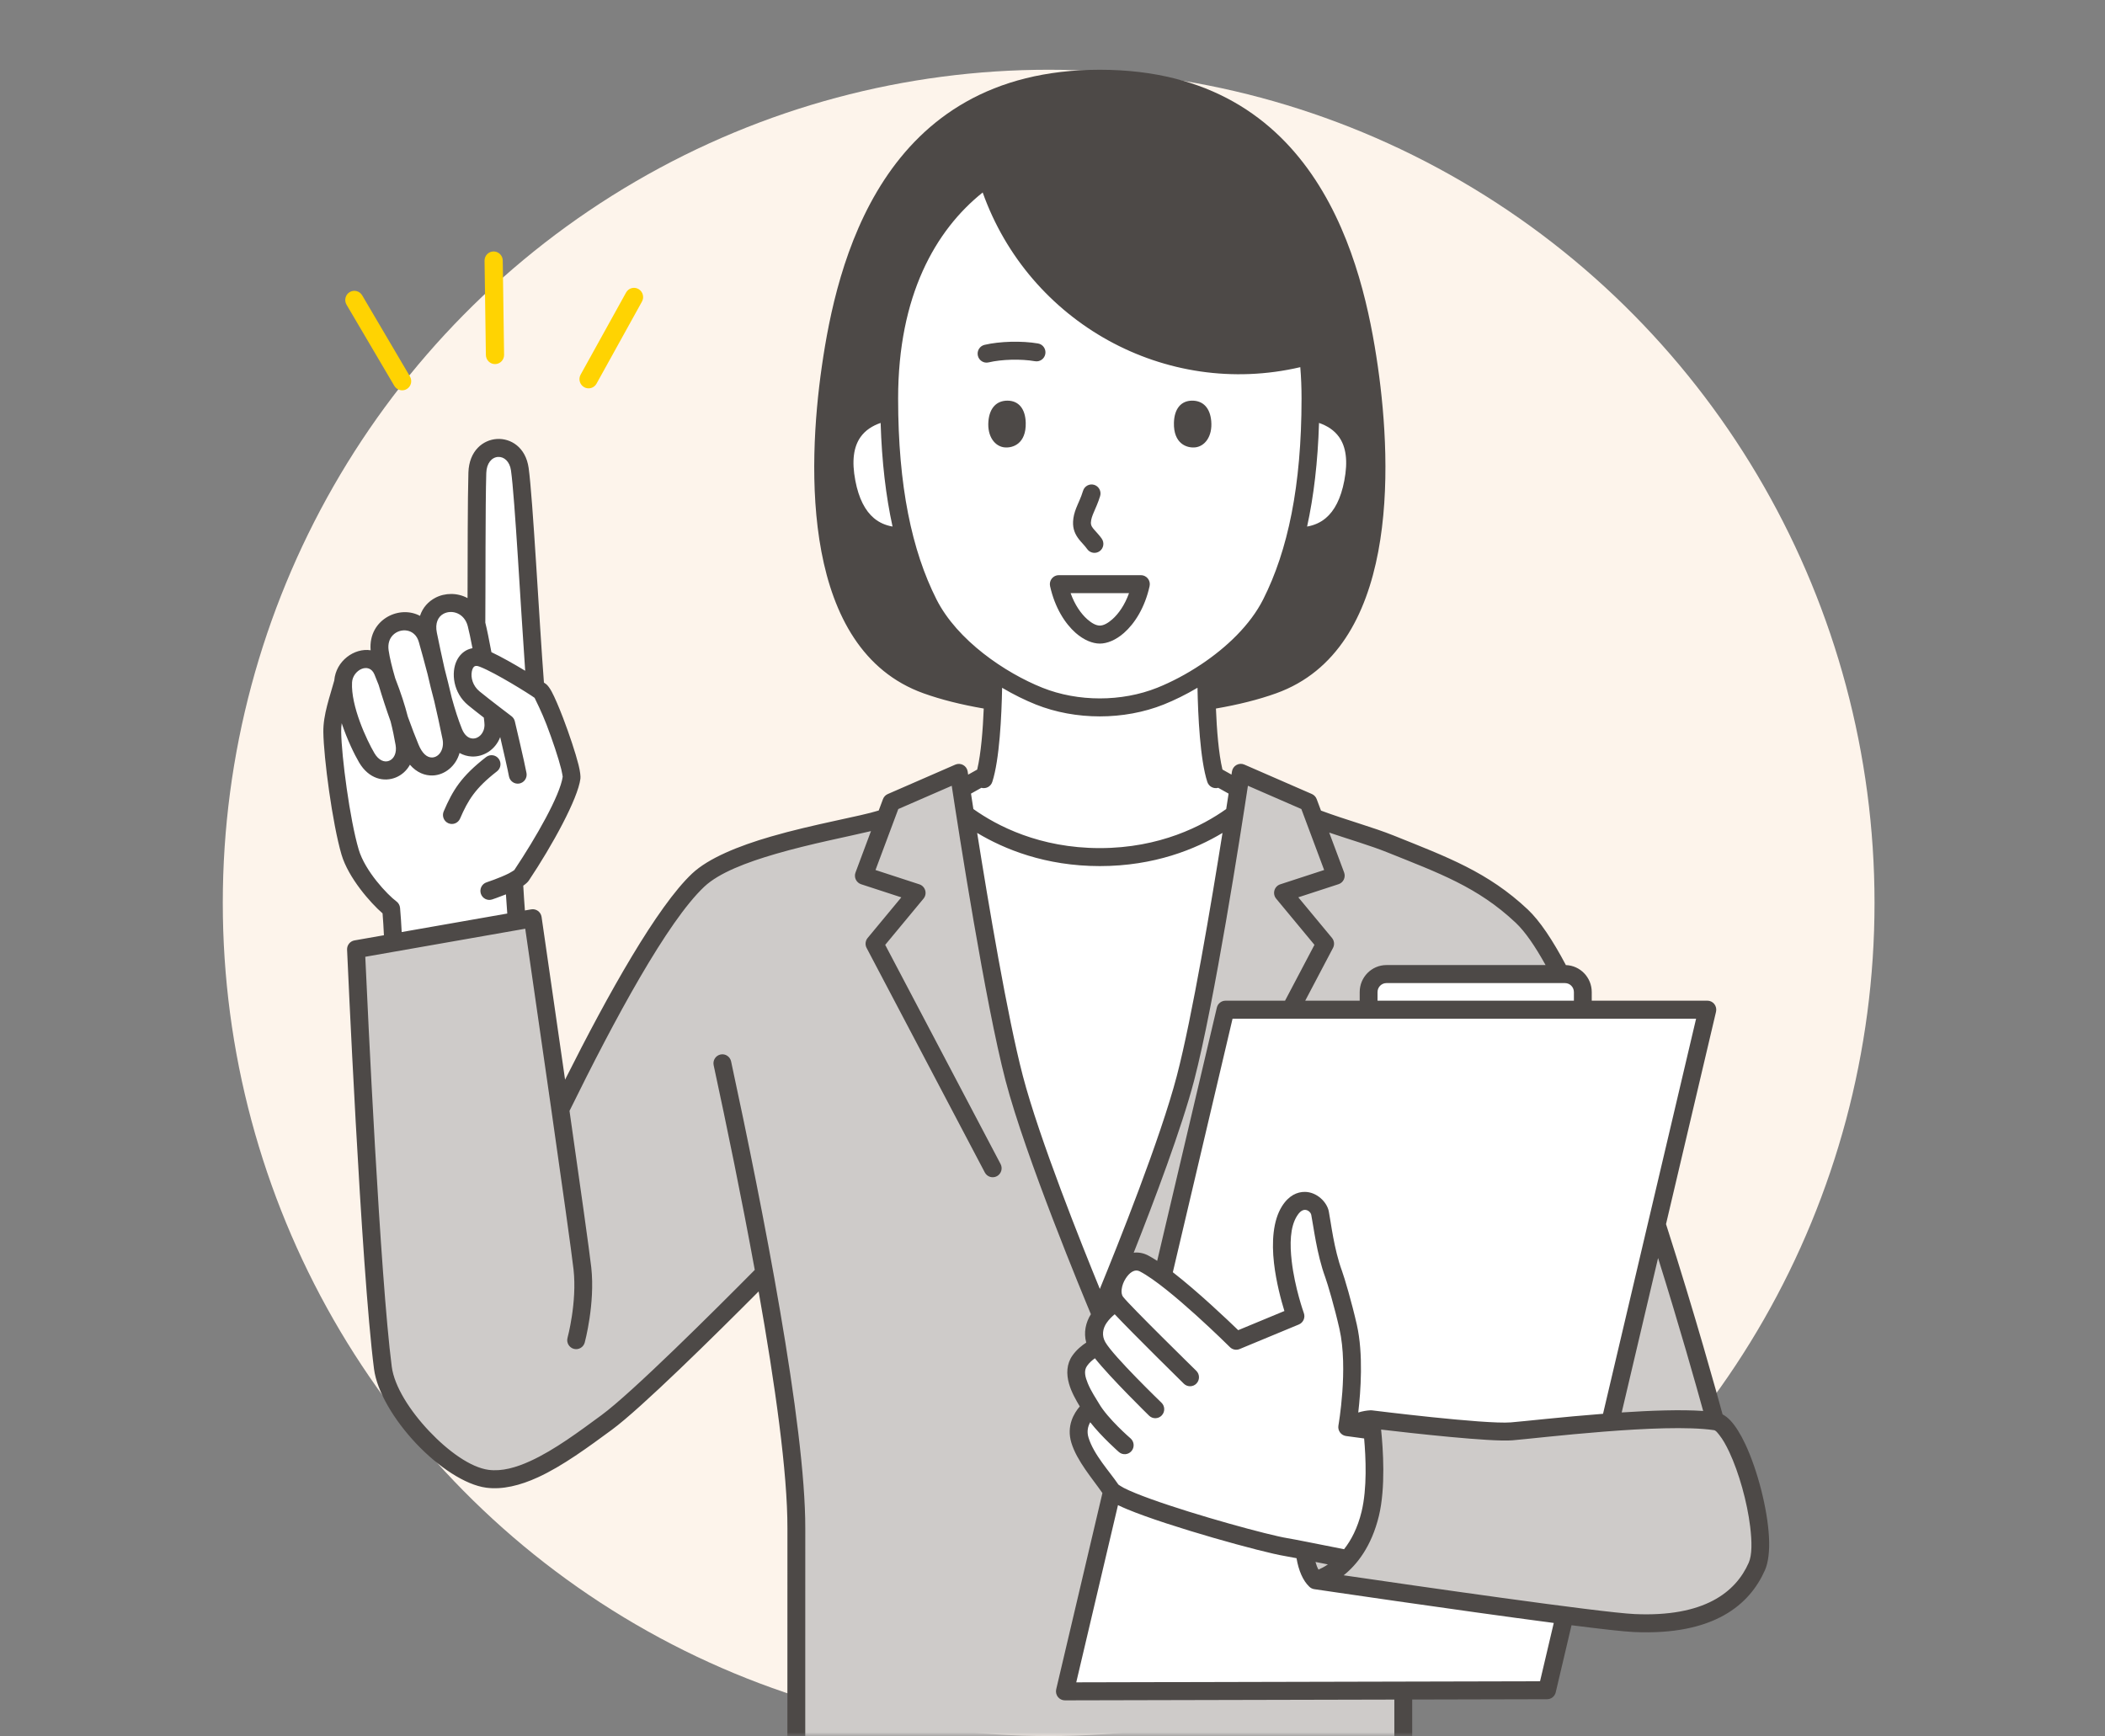
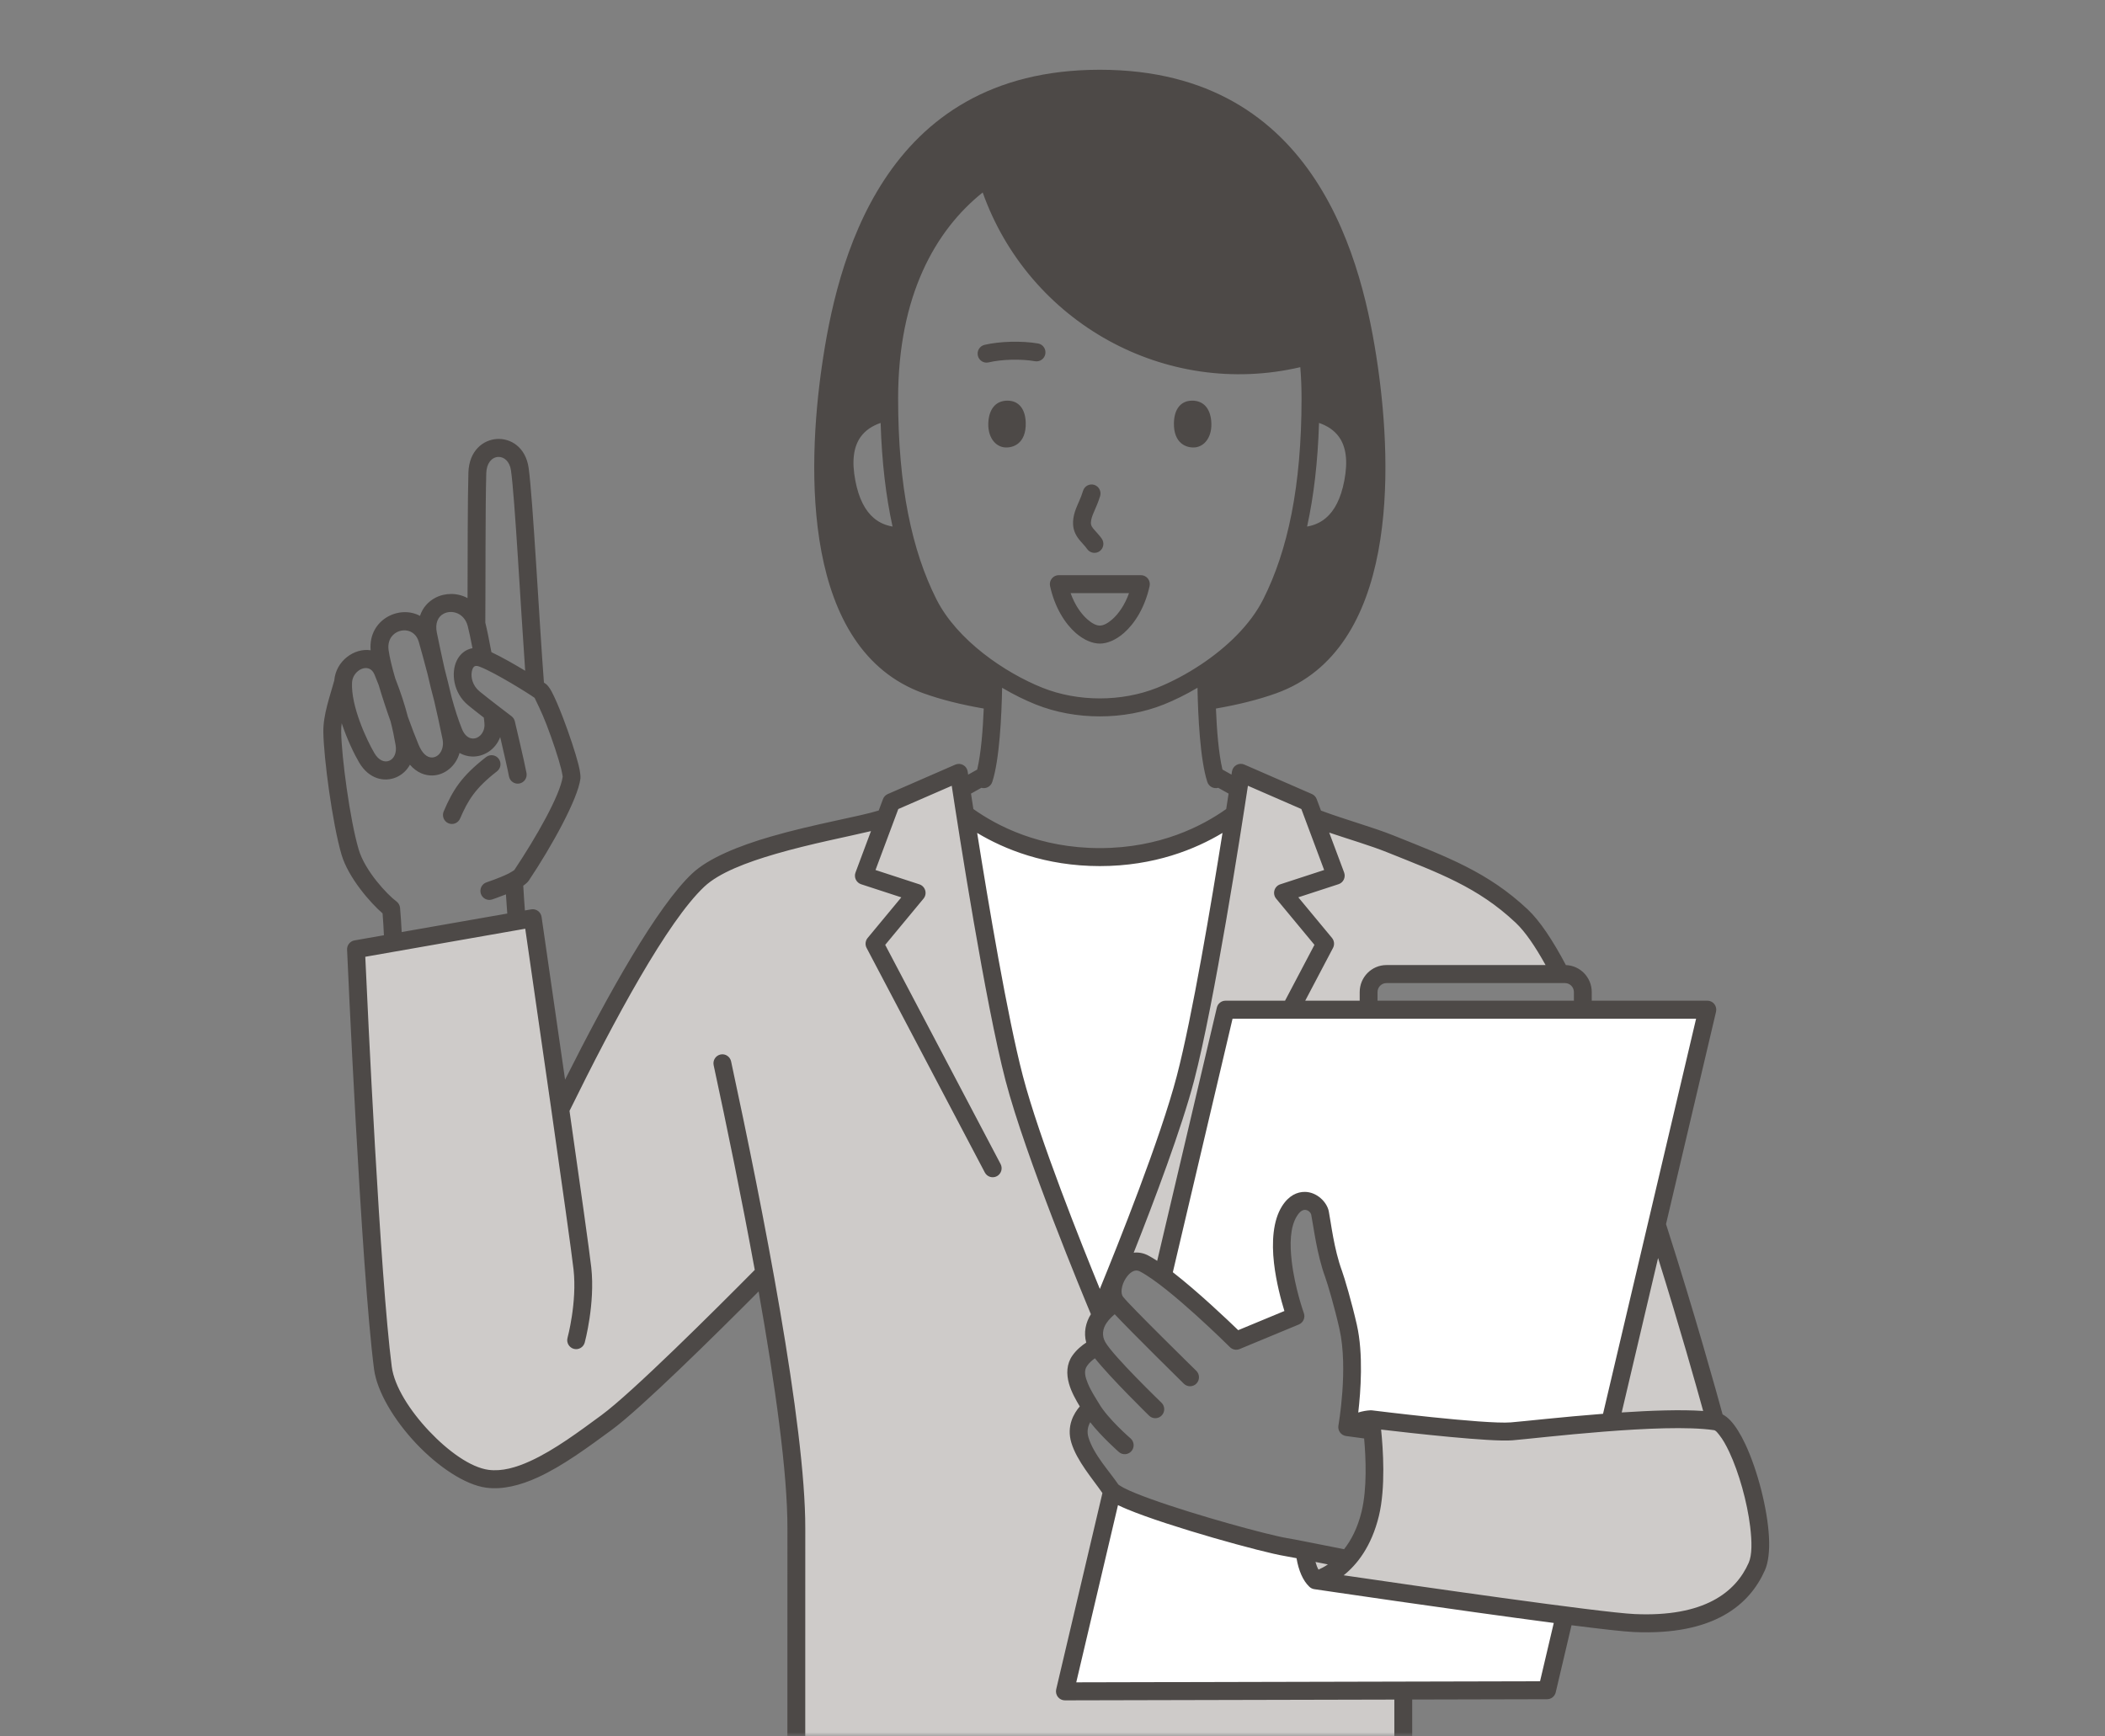
<svg xmlns="http://www.w3.org/2000/svg" width="274" height="226" viewBox="0 0 274 226" fill="none">
  <rect x="0" y="0" width="274" height="226" fill="#808080" stroke="none" />
-   <ellipse cx="136.5" cy="117.54" rx="107.5" ry="108.46" fill="#FDF4EB" />
  <mask id="mask0_2073_4722" style="mask-type:alpha" maskUnits="userSpaceOnUse" x="31" y="0" width="210" height="226">
    <rect x="31" width="210" height="226" fill="#D9D9D9" />
  </mask>
  <g mask="url(#mask0_2073_4722)">
    <g clip-path="url(#clip0_2073_4722)">
-       <path fill-rule="evenodd" clip-rule="evenodd" d="M175.405 202.969C176.576 201.67 177.705 199.783 178.363 197.061C179.225 193.498 178.876 188.607 178.621 186.209C176.641 185.965 175.363 185.778 175.363 185.778C175.363 185.778 176.706 178.11 175.484 172.727C174.826 169.827 173.906 166.719 173.595 165.87C172.505 162.898 172.115 159.398 171.822 157.921C171.567 156.641 169.385 155.225 167.851 157.658C165.209 161.845 168.627 171.337 168.627 171.337L160.913 174.537C160.913 174.537 152.785 166.492 148.914 164.476C146.354 163.142 143.789 167.554 145.26 169.525C145.26 169.525 143.872 170.381 143.064 171.586C142.339 172.664 142.137 174.019 142.859 175.297C142.859 175.297 141.423 175.892 140.54 177.151C139.16 179.12 141.347 182.095 142.03 183.284C142.03 183.284 139.792 184.904 140.571 187.478C141.289 189.852 143.454 192.187 144.646 193.974C145.838 195.762 163.887 200.838 167.384 201.403C168.295 201.55 171.311 202.16 175.403 202.969H175.405ZM203.715 126.808C204.995 126.81 206.034 127.86 206.034 129.152V131.442H178.151V129.152C178.151 127.86 179.188 126.81 180.47 126.808H203.717H203.715ZM51.168 122.724C51.124 121.158 51.038 119.676 50.917 118.296C49.628 117.339 46.479 113.982 45.575 110.918C44.398 106.928 43.298 98.555 43.252 95.294C43.222 93.071 44.133 90.79 44.662 88.784C44.797 86.212 48.032 84.7 49.481 86.746C49.588 86.716 49.695 86.688 49.804 86.66C49.639 85.978 49.511 85.359 49.435 84.834C48.828 80.616 54.512 79.275 55.634 83.253C55.818 83.907 56.011 84.594 56.208 85.319L56.296 85.3C56.099 84.376 55.908 83.469 55.729 82.606C54.753 77.918 60.895 76.966 62.008 81.202V80.993C62.04 76.528 62.008 65.7 62.135 61.553C62.263 57.431 67.117 57.213 67.663 61.081C68.225 65.067 69.076 81.751 69.691 89.52L70.379 89.989C71.237 90.692 74.559 99.966 74.399 101.225C74.083 103.731 70.841 109.535 67.872 113.975C67.665 114.285 67.305 114.435 66.915 114.669C67.005 116.439 67.126 118.185 67.277 119.901L51.168 122.726V122.724ZM125.128 102.683L128.198 100.96C129.204 97.298 129.302 90.087 129.299 87.436C125.881 85.145 122.635 82.074 120.853 78.539C119.564 75.979 118.495 73.093 117.677 69.814C114.199 69.912 111.224 68.163 110.195 62.788C109.05 56.815 111.824 54.292 115.76 53.559L115.744 51.878C115.744 37.071 121.536 28.053 128.505 23.151C133.911 40.838 152.295 51.193 170.165 46.361L170.275 46.329C170.477 48.08 170.577 49.927 170.577 51.878L170.56 53.559C174.497 54.292 177.271 56.815 176.125 62.788C175.096 68.163 172.122 69.912 168.644 69.814C167.826 73.093 166.757 75.981 165.467 78.539C163.685 82.074 160.439 85.145 157.021 87.436C157.019 90.089 157.117 97.298 158.123 100.96L161.192 102.683L160.811 105.175L160.685 105.976C157.591 108.281 151.666 111.577 143.159 111.577C134.653 111.577 128.725 108.279 125.633 105.976L125.507 105.175L125.126 102.683H125.128Z" fill="white" />
      <path fill-rule="evenodd" clip-rule="evenodd" d="M125.633 105.977C128.728 108.281 134.653 111.577 143.159 111.577C151.666 111.577 157.593 108.279 160.685 105.977C159.324 114.704 156.526 131.85 154.303 140.36C151.554 150.883 143.157 170.836 143.157 170.836C143.157 170.836 134.76 150.883 132.011 140.36C129.789 131.85 126.99 114.707 125.628 105.977H125.633Z" fill="white" />
      <path fill-rule="evenodd" clip-rule="evenodd" d="M182.578 220.079C182.415 228.999 182.469 237.98 182.661 247.024H103.661C104.5 214.193 105.067 196.444 99.495 165.708C96.403 168.833 75.263 194.074 63.437 192.499C58.38 191.824 50.557 183.581 49.842 178.058C48.157 165.05 46.34 123.568 46.34 123.568L69.345 119.533C69.345 119.533 71.062 131.346 72.728 143.002C77.761 131.995 83.698 121.198 90.882 114.57C96.754 109.153 108.453 108.958 115.272 106.433L116.018 104.438L124.808 100.608C129.471 133.402 130.984 141.874 143.157 170.833C155.33 141.874 156.842 133.402 161.506 100.608L170.296 104.438L171.041 106.433C180.338 110.004 190.531 112.151 198.073 119.259C199.658 120.752 201.366 123.399 203.12 126.805H180.461C179.181 126.808 178.142 127.858 178.142 129.149V131.44H159.51L151.352 166.079C150.446 165.401 149.605 164.839 148.905 164.473C146.345 163.139 143.779 167.551 145.25 169.523C145.25 169.523 143.863 170.378 143.055 171.583C142.33 172.662 142.127 174.017 142.85 175.294C142.85 175.294 141.414 175.89 140.531 177.148C139.151 179.118 141.337 182.093 142.021 183.281C142.021 183.281 139.783 184.901 140.561 187.475C141.279 189.85 143.445 192.185 144.637 193.971C144.665 194.013 144.702 194.058 144.751 194.102L138.61 220.18L182.566 220.077L182.578 220.079ZM209.596 185.15L215.656 159.419C220.082 173.163 223.265 185.018 223.265 185.018C226.358 185.471 230.512 199.792 228.681 203.927C226.85 208.062 222.505 211.734 212.721 211.291C207.175 211.04 171.237 205.718 171.237 205.718C170.442 204.98 169.975 203.59 169.805 201.862C171.234 202.138 173.156 202.523 175.403 202.968C176.574 201.67 177.703 199.782 178.361 197.061C179.223 193.497 178.874 188.607 178.618 186.209L175.558 185.804C176.43 185.187 177.396 184.817 178.444 184.76C178.444 184.76 193.345 186.608 196.758 186.331C198.552 186.186 203.926 185.56 209.593 185.145L209.596 185.15Z" fill="#CECBC9" />
      <path fill-rule="evenodd" clip-rule="evenodd" d="M144.762 194.1C146.672 195.997 163.971 200.852 167.387 201.403L169.808 201.862C169.975 203.59 170.444 204.98 171.239 205.718C171.239 205.718 191.212 208.675 203.678 210.285L201.38 220.037L138.619 220.185L144.762 194.103V194.1ZM151.361 166.084L159.519 131.442H222.245L209.596 185.15C203.926 185.562 198.552 186.188 196.761 186.336C193.347 186.613 178.447 184.765 178.447 184.765C177.396 184.819 176.432 185.192 175.558 185.808L175.363 185.783C175.363 185.783 176.706 178.115 175.484 172.732C174.826 169.832 173.906 166.724 173.595 165.875C172.505 162.903 172.115 159.403 171.822 157.926C171.567 156.646 169.385 155.23 167.851 157.663C165.209 161.85 168.627 171.342 168.627 171.342L160.913 174.542C160.913 174.542 155.464 169.148 151.361 166.086V166.084Z" fill="white" />
      <path fill-rule="evenodd" clip-rule="evenodd" d="M128.049 92.239C125.158 91.742 122.5 91.079 120.209 90.256C104.323 84.552 105.065 60.948 106.977 47.686C108.889 34.425 114.679 9.081 143.161 9.081C171.643 9.081 177.433 34.425 179.345 47.686C181.258 60.948 181.999 84.552 166.113 90.256C163.822 91.079 161.164 91.742 158.273 92.239C158.383 94.956 158.617 98.055 159.121 100.179L160.299 100.84L160.36 100.437C160.413 100.078 160.629 99.762 160.945 99.586C161.261 99.408 161.64 99.389 161.97 99.534L170.76 103.365C171.048 103.492 171.276 103.731 171.387 104.026L171.947 105.524C175.258 106.759 178.674 107.669 181.469 108.794C188.41 111.586 193.686 113.52 198.87 118.403C200.425 119.869 202.109 122.389 203.826 125.636C205.697 125.699 207.191 127.248 207.191 129.15V130.268H222.24C222.596 130.268 222.933 130.432 223.151 130.713C223.369 130.995 223.451 131.363 223.369 131.712L216.859 159.356C220.662 171.208 223.534 181.6 224.222 184.128C224.564 184.306 224.91 184.571 225.247 184.929C225.897 185.619 226.569 186.695 227.189 188.019C228.762 191.378 230.073 196.398 230.263 200.137C230.354 201.904 230.177 203.409 229.738 204.406C227.772 208.846 223.174 212.936 212.665 212.46C211.359 212.402 208.371 212.062 204.56 211.577L202.504 220.307C202.379 220.834 201.914 221.207 201.377 221.207L183.821 221.249L183.816 247.024C183.816 247.672 183.295 248.197 182.654 248.197C182.013 248.197 181.492 247.672 181.492 247.024L181.497 221.254L138.616 221.355C138.261 221.355 137.924 221.193 137.703 220.912C137.482 220.63 137.401 220.262 137.482 219.913L143.498 194.367C142.229 192.534 140.171 190.188 139.455 187.82C138.798 185.644 139.78 183.987 140.552 183.091C140.071 182.294 139.46 181.228 139.151 180.142C138.786 178.86 138.828 177.561 139.588 176.476C140.12 175.714 140.819 175.154 141.391 174.779C141.037 173.482 141.312 172.184 141.997 171.084C141.089 168.911 133.481 150.602 130.886 140.662C128.246 130.549 124.791 108.279 123.883 102.294L116.928 105.322L113.961 113.26L119.673 115.124C120.04 115.243 120.323 115.541 120.432 115.914C120.539 116.289 120.456 116.692 120.207 116.99L115.223 123.003L130.242 151.535C130.544 152.107 130.328 152.817 129.761 153.12C129.194 153.422 128.49 153.207 128.191 152.635L112.804 123.406C112.581 122.984 112.635 122.471 112.939 122.105L117.321 116.819L112.089 115.112C111.787 115.014 111.538 114.793 111.398 114.505C111.261 114.217 111.245 113.884 111.359 113.584L113.373 108.194C110.376 108.912 105.518 109.838 100.966 111.162C97.178 112.264 93.598 113.619 91.672 115.433C86.869 119.958 79.996 132.678 74.131 144.617C75.481 154.065 76.743 163.01 76.964 165.005C77.484 169.71 76.113 174.774 76.113 174.774C75.944 175.398 75.305 175.766 74.687 175.594C74.069 175.423 73.704 174.779 73.874 174.155C73.874 174.155 75.128 169.549 74.656 165.268C74.203 161.168 69.352 127.675 68.369 120.902L47.548 124.555C47.841 131.023 49.469 166.145 50.994 177.915C51.326 180.485 53.361 183.659 55.852 186.296C58.322 188.912 61.254 191.034 63.59 191.346C65.311 191.575 67.168 191.057 69.068 190.183C72.18 188.755 75.374 186.369 78.274 184.24C82.264 181.312 92.887 170.728 98.245 165.319C96.544 156.003 94.592 146.549 92.894 138.672C92.757 138.039 93.156 137.416 93.781 137.277C94.409 137.139 95.027 137.542 95.164 138.173C99.277 157.255 104.853 185.539 104.821 198.976C104.809 203.442 104.821 247.032 104.821 247.032C104.821 247.679 104.3 248.204 103.659 248.204C103.018 248.204 102.497 247.679 102.497 247.032C102.497 247.032 102.485 203.437 102.497 198.972C102.516 191.746 100.889 180.196 98.747 168.123C93.068 173.832 83.414 183.363 79.638 186.134C76.615 188.354 73.272 190.828 70.028 192.316C67.693 193.387 65.395 193.95 63.281 193.669C60.557 193.305 57.049 190.968 54.165 187.914C51.303 184.88 49.068 181.171 48.686 178.22C46.999 165.188 45.178 123.631 45.178 123.631C45.152 123.043 45.564 122.525 46.14 122.424L49.974 121.751C49.929 120.764 49.871 119.812 49.797 118.903C48.231 117.553 45.345 114.273 44.455 111.26C43.259 107.179 42.134 98.637 42.088 95.31C42.055 93.022 42.947 90.666 43.51 88.587C43.723 86.017 46.142 84.32 48.245 84.653C48.071 82.569 49.093 81.064 50.462 80.288C51.749 79.559 53.366 79.472 54.669 80.175C55.02 79.083 55.766 78.298 56.656 77.826C57.916 77.161 59.53 77.14 60.859 77.862C60.873 72.66 60.869 64.881 60.971 61.513C61.059 58.676 62.876 57.267 64.663 57.148C66.473 57.028 68.429 58.217 68.811 60.913C69.361 64.813 70.188 80.855 70.802 88.859C70.951 88.959 71.055 89.034 71.109 89.077C71.276 89.215 71.534 89.527 71.801 90.019C72.198 90.755 72.744 92.028 73.293 93.46C74.099 95.568 74.919 98.025 75.307 99.574C75.521 100.428 75.588 101.072 75.551 101.372C75.221 103.972 71.917 110.025 68.836 114.629C68.704 114.828 68.45 115.063 68.111 115.3C68.171 116.385 68.244 117.459 68.325 118.525L69.145 118.382C69.454 118.328 69.772 118.401 70.026 118.586C70.279 118.772 70.449 119.053 70.495 119.367C70.495 119.367 71.994 129.682 73.553 140.552C79.213 129.267 85.572 117.972 90.089 113.72C92.22 111.713 96.138 110.126 100.327 108.909C105.91 107.285 111.968 106.279 114.38 105.512L114.933 104.031C115.044 103.733 115.269 103.494 115.56 103.37L124.35 99.539C124.68 99.396 125.059 99.415 125.375 99.591C125.691 99.766 125.907 100.083 125.96 100.442L126.02 100.845L127.198 100.184C127.703 98.06 127.94 94.961 128.049 92.244V92.239ZM145.524 195.938L140.092 219.008L200.462 218.867L202.248 211.279C189.711 209.636 171.069 206.879 171.069 206.879C170.818 206.841 170.593 206.724 170.423 206.553L170.398 206.529C169.608 205.765 169.038 204.478 168.764 202.849C168.037 202.708 167.502 202.608 167.2 202.558C164.366 202.101 152.1 198.721 146.688 196.461C146.256 196.28 145.866 196.104 145.522 195.938H145.524ZM179.775 186.104C183.656 186.561 194.058 187.731 196.853 187.503C200.234 187.229 216.471 185.208 223.098 186.179C223.344 186.214 223.541 186.491 223.799 186.814C224.241 187.365 224.675 188.129 225.093 189.022C226.348 191.7 227.419 195.509 227.812 198.73C228.051 200.697 228.072 202.427 227.619 203.451C225.925 207.28 221.834 210.531 212.772 210.121C208.304 209.919 184.051 206.412 174.901 205.074C176.611 203.705 178.518 201.346 179.487 197.342C180.379 193.655 180.031 188.598 179.773 186.106L179.775 186.104ZM171.232 203.337C171.334 203.716 171.462 204.054 171.624 204.338C171.947 204.195 172.373 203.979 172.849 203.658L172.212 203.531L171.232 203.337ZM177.561 187.26C176.099 187.072 175.196 186.941 175.196 186.941C174.884 186.896 174.605 186.725 174.42 186.467C174.236 186.209 174.162 185.888 174.217 185.576C174.217 185.576 175.528 178.183 174.35 172.992C173.706 170.153 172.809 167.11 172.505 166.281C171.39 163.242 170.983 159.663 170.681 158.153C170.607 157.783 170.14 157.389 169.652 157.529C169.361 157.614 169.094 157.869 168.829 158.289C167.895 159.768 167.89 162.007 168.134 164.15C168.532 167.65 169.717 170.939 169.717 170.939C169.93 171.529 169.642 172.184 169.066 172.423L161.352 175.623C160.922 175.801 160.43 175.705 160.097 175.374C160.097 175.374 152.165 167.488 148.38 165.519C147.648 165.139 146.986 165.734 146.542 166.41C146.256 166.846 146.059 167.354 146.003 167.847C145.963 168.205 145.989 168.557 146.186 168.819C147.016 169.928 155.715 178.452 155.715 178.452C156.175 178.902 156.185 179.645 155.738 180.11C155.292 180.574 154.556 180.583 154.096 180.133C154.096 180.133 147.469 173.616 145.097 171.091C144.741 171.386 144.332 171.785 144.025 172.242C143.542 172.959 143.386 173.862 143.87 174.713C144.913 176.556 151.187 182.608 151.187 182.608C151.649 183.056 151.663 183.799 151.217 184.266C150.773 184.732 150.036 184.746 149.574 184.296C149.574 184.296 144.544 179.378 142.522 176.823C142.183 177.06 141.795 177.39 141.491 177.824C141.03 178.483 141.281 179.303 141.588 180.065C142.025 181.143 142.713 182.128 143.036 182.691C144.188 184.695 147.158 187.25 147.158 187.25C147.643 187.672 147.699 188.413 147.281 188.903C146.863 189.393 146.128 189.449 145.643 189.027C145.643 189.027 143.431 187.091 141.911 185.152C141.628 185.647 141.437 186.319 141.683 187.131C142.364 189.379 144.434 191.566 145.58 193.268C145.638 193.308 145.984 193.545 146.279 193.697C147.109 194.124 148.347 194.621 149.816 195.15C155.683 197.267 165.151 199.848 167.57 200.24C168.434 200.38 171.188 200.934 174.952 201.679C175.858 200.53 176.708 198.948 177.233 196.78C177.965 193.758 177.786 189.749 177.563 187.255L177.561 187.26ZM152.664 165.62C155.931 168.158 159.765 171.804 161.173 173.163L167.186 170.669C166.775 169.338 166.115 166.928 165.829 164.417C165.52 161.707 165.692 158.901 166.873 157.03C167.774 155.6 168.883 155.155 169.847 155.162C171.401 155.169 172.723 156.479 172.963 157.694C173.249 159.138 173.62 162.563 174.687 165.467C175.005 166.335 175.946 169.509 176.618 172.47C177.477 176.26 177.117 181.146 176.799 183.884C177.308 183.722 177.835 183.624 178.381 183.595H178.442C178.49 183.595 178.539 183.595 178.588 183.602C178.588 183.602 193.298 185.443 196.667 185.168C198.375 185.03 203.303 184.465 208.661 184.05L220.774 132.617H160.437L152.664 165.622V165.62ZM215.825 163.772L211.092 183.874C214.954 183.621 218.825 183.485 221.696 183.682C220.802 180.442 218.643 172.77 215.827 163.775L215.825 163.772ZM127.194 108.431C128.651 117.606 131.13 132.371 133.14 140.06C135.27 148.22 140.819 162.08 143.161 167.795C145.503 162.08 151.052 148.22 153.183 140.06C155.19 132.371 157.669 117.604 159.128 108.431C155.622 110.538 150.257 112.749 143.161 112.749C136.065 112.749 130.7 110.538 127.194 108.431ZM167.27 130.27L171.097 123.001L166.113 116.988C165.864 116.687 165.781 116.284 165.888 115.912C165.994 115.536 166.278 115.241 166.647 115.122L172.359 113.258L169.391 105.32L162.437 102.291C161.529 108.276 158.074 130.547 155.434 140.66C153.815 146.858 150.248 156.313 147.571 163.078C148.182 163.006 148.819 163.109 149.449 163.437C149.809 163.625 150.204 163.864 150.627 164.14L158.392 131.173C158.515 130.645 158.984 130.273 159.521 130.273H167.272L167.27 130.27ZM204.869 130.27V129.152C204.869 128.505 204.351 127.982 203.71 127.98H180.468C179.826 127.98 179.308 128.505 179.308 129.152V130.27H204.867H204.869ZM173.018 108.389L174.959 113.579C175.07 113.879 175.056 114.212 174.919 114.5C174.782 114.789 174.533 115.009 174.229 115.107L168.996 116.814L173.379 122.1C173.681 122.466 173.734 122.982 173.513 123.401L169.898 130.268H176.987V129.15C176.987 127.211 178.541 125.638 180.465 125.633H201.182C199.83 123.195 198.524 121.282 197.285 120.117C192.325 115.445 187.25 113.645 180.609 110.972C178.356 110.065 175.697 109.298 173.018 108.389ZM62.523 86.826L62.356 86.763C62.149 86.688 61.97 86.66 61.824 86.721C61.584 86.821 61.482 87.103 61.419 87.4C61.25 88.221 61.552 89.292 62.414 90C63.696 91.053 66.582 93.238 66.582 93.238C66.798 93.402 66.952 93.636 67.014 93.903C67.014 93.903 68.306 99.363 68.534 100.639C68.648 101.276 68.227 101.886 67.598 102.001C66.966 102.115 66.362 101.691 66.248 101.056C66.101 100.233 65.502 97.638 65.109 95.955C64.482 97.621 62.909 98.571 61.371 98.482C60.848 98.451 60.316 98.306 59.818 98.022C59.333 99.762 57.853 100.911 56.305 100.953C55.329 100.981 54.251 100.594 53.359 99.553C52.931 100.339 52.267 100.908 51.521 101.213C50.013 101.827 48.031 101.436 46.746 99.263C46.126 98.212 45.185 96.266 44.476 94.147C44.43 94.525 44.407 94.9 44.411 95.277C44.455 98.47 45.533 106.673 46.686 110.583C47.515 113.398 50.42 116.472 51.605 117.351C51.872 117.55 52.044 117.855 52.074 118.19C52.162 119.189 52.232 120.239 52.286 121.336L66.029 118.926C65.964 118.099 65.906 117.267 65.855 116.43C64.9 116.814 64.057 117.093 64.057 117.093C63.448 117.295 62.79 116.959 62.59 116.343C62.391 115.729 62.723 115.065 63.332 114.864C63.332 114.864 65.025 114.306 66.217 113.708C66.499 113.567 66.88 113.312 66.94 113.272C69.777 109.026 72.914 103.529 73.244 101.107C73.232 101.037 73.16 100.554 73.058 100.144C72.689 98.662 71.901 96.316 71.129 94.302C70.546 92.781 69.691 91.053 69.587 90.847C68.88 90.326 64.498 87.597 62.525 86.826H62.523ZM130.442 89.534C130.375 93.13 130.108 98.901 129.16 101.797C128.964 102.394 128.337 102.727 127.74 102.559L126.392 103.313L126.65 104.99L126.701 105.32C129.771 107.507 135.326 110.407 143.156 110.407C150.987 110.407 156.542 107.505 159.612 105.32L159.663 104.99L159.921 103.313L158.573 102.559C157.978 102.727 157.349 102.394 157.153 101.797C156.208 98.901 155.941 93.13 155.873 89.534C154.367 90.422 152.871 91.156 151.484 91.712C146.319 93.777 139.99 93.777 134.827 91.712C133.437 91.156 131.941 90.422 130.437 89.534H130.442ZM63.276 98.552C60.009 101.091 58.935 102.889 57.755 105.627C57.5 106.22 57.769 106.912 58.357 107.17C58.945 107.428 59.63 107.156 59.886 106.563C60.913 104.181 61.849 102.619 64.693 100.411C65.202 100.017 65.297 99.281 64.905 98.768C64.514 98.254 63.782 98.161 63.276 98.555V98.552ZM49.279 89.145C49.114 88.716 48.935 88.27 48.742 87.806C48.045 86.123 45.907 87.227 45.824 88.844C45.663 91.906 47.727 96.341 48.745 98.062C49.279 98.965 50.027 99.295 50.654 99.04C51.296 98.78 51.665 97.999 51.496 97.005C51.317 95.974 51.114 94.977 50.845 93.925C50.292 92.375 49.739 90.699 49.281 89.145H49.279ZM55.636 87.689C55.243 86.172 54.867 84.815 54.516 83.572C54.019 81.805 52.1 81.688 51.126 82.698C50.689 83.15 50.464 83.825 50.585 84.665C50.722 85.617 51.035 86.892 51.442 88.289C52.193 90.218 52.702 91.81 53.083 93.292C53.584 94.689 54.082 95.976 54.488 96.953C54.955 98.072 55.576 98.629 56.242 98.611C57.177 98.585 57.864 97.504 57.604 96.222C57.237 94.415 56.874 92.776 56.524 91.273C56.208 90.108 55.915 88.896 55.638 87.686L55.636 87.689ZM61.501 84.388C61.264 83.157 61.045 82.114 60.883 81.498C60.441 79.821 58.833 79.32 57.734 79.901C57.014 80.283 56.61 81.144 56.863 82.363C57.167 83.83 57.497 85.422 57.86 87.016C58.164 88.183 58.478 89.445 58.798 90.818C59.205 92.305 59.647 93.702 60.132 94.9C60.45 95.685 60.95 96.107 61.501 96.14C62.307 96.187 63.046 95.455 63.067 94.391C63.069 94.206 63.032 93.857 62.978 93.421C62.235 92.846 61.464 92.241 60.948 91.817C58.982 90.204 58.685 87.555 59.463 85.98C59.788 85.321 60.29 84.824 60.917 84.557C61.099 84.48 61.294 84.418 61.501 84.383V84.388ZM169.254 47.799C169.364 49.104 169.417 50.464 169.417 51.878C169.417 63.306 167.621 71.682 164.433 78.009C162.735 81.38 159.635 84.294 156.373 86.477H156.37C154.43 87.775 152.43 88.814 150.634 89.531C146 91.383 140.322 91.383 135.689 89.531C130.874 87.607 124.598 83.387 121.889 78.009C118.701 71.682 116.905 63.306 116.905 51.878C116.905 38.483 121.764 29.97 127.912 25.057C133.941 41.996 151.7 51.894 169.254 47.799ZM68.362 87.321C67.77 78.975 67.024 64.858 66.513 61.241C66.348 60.066 65.606 59.433 64.819 59.485C64.008 59.539 63.336 60.298 63.297 61.583C63.169 65.742 63.209 76.624 63.171 81.052C63.38 81.884 63.669 83.298 63.966 84.901C65.207 85.478 66.921 86.451 68.362 87.321ZM137.817 74.875C137.464 74.875 137.132 75.037 136.911 75.313C136.69 75.59 136.606 75.953 136.683 76.3C137.304 79.111 138.635 81.176 140.013 82.391C141.091 83.338 142.227 83.783 143.161 83.783C144.095 83.783 145.231 83.34 146.309 82.391C147.687 81.179 149.021 79.111 149.639 76.3C149.716 75.953 149.632 75.59 149.411 75.313C149.191 75.037 148.858 74.875 148.505 74.875H137.817ZM139.36 77.219H146.96C146.416 78.729 145.622 79.885 144.781 80.626C144.214 81.125 143.651 81.439 143.159 81.439C142.666 81.439 142.106 81.125 141.537 80.626C140.696 79.885 139.901 78.731 139.358 77.219H139.36ZM143.41 70.121C143.103 69.685 142.752 69.328 142.443 68.972C142.208 68.7 141.981 68.442 141.999 68.016C142.023 67.547 142.183 67.146 142.369 66.705C142.627 66.096 142.938 65.435 143.198 64.584C143.387 63.965 143.043 63.308 142.429 63.118C141.816 62.929 141.165 63.276 140.977 63.894C140.694 64.827 140.331 65.507 140.08 66.157C139.859 66.726 139.708 67.279 139.678 67.901C139.632 68.878 139.955 69.575 140.443 70.207C140.759 70.618 141.17 70.993 141.516 71.481C141.888 72.008 142.615 72.13 143.136 71.755C143.658 71.38 143.779 70.646 143.407 70.121H143.41ZM114.628 55.056C113.552 55.429 112.639 56.011 112.014 56.894C111.117 58.16 110.843 59.998 111.336 62.568C111.784 64.912 112.616 66.49 113.755 67.451C114.466 68.051 115.29 68.393 116.18 68.548C115.316 64.609 114.784 60.146 114.628 55.056ZM171.692 55.056C171.536 60.146 171.004 64.612 170.14 68.548C171.03 68.393 171.854 68.049 172.565 67.451C173.706 66.492 174.536 64.914 174.984 62.568C175.477 59.998 175.2 58.16 174.303 56.894C173.676 56.011 172.765 55.429 171.689 55.056H171.692ZM130.781 58.245C129.513 58.127 128.483 56.838 128.66 54.817C128.809 53.118 129.71 52.147 131.16 52.157C132.598 52.168 133.472 53.223 133.516 55.042C133.584 57.755 131.85 58.343 130.781 58.242V58.245ZM155.541 58.245C156.81 58.127 157.839 56.838 157.662 54.817C157.514 53.118 156.612 52.147 155.162 52.157C153.724 52.168 152.85 53.223 152.806 55.042C152.739 57.755 154.472 58.343 155.541 58.242V58.245ZM135.117 44.714C132.996 44.348 130.117 44.43 128.151 44.894C127.526 45.042 127.138 45.672 127.284 46.303C127.431 46.934 128.056 47.325 128.681 47.177C130.386 46.774 132.886 46.706 134.727 47.025C135.359 47.133 135.961 46.704 136.067 46.066C136.174 45.429 135.749 44.821 135.117 44.714Z" fill="#4D4947" />
    </g>
-     <path fill-rule="evenodd" clip-rule="evenodd" d="M81.494 38.082L75.577 48.771C75.258 49.347 75.463 50.078 76.034 50.403C76.605 50.727 77.327 50.523 77.646 49.947L83.563 39.258C83.882 38.681 83.677 37.95 83.106 37.626C82.535 37.301 81.813 37.505 81.494 38.082ZM63.072 33.945L63.245 46.212C63.254 46.873 63.793 47.404 64.447 47.398C65.101 47.391 65.624 46.848 65.615 46.187L65.442 33.919C65.432 33.258 64.894 32.727 64.24 32.734C63.586 32.741 63.062 33.283 63.072 33.945ZM45.107 39.667L51.324 50.227C51.66 50.796 52.387 50.984 52.949 50.648C53.511 50.311 53.695 49.576 53.36 49.007L47.143 38.447C46.807 37.878 46.08 37.69 45.518 38.026C44.956 38.363 44.772 39.098 45.107 39.667Z" fill="#FFD302" />
  </g>
  <defs>
    <clipPath id="clip0_2073_4722">
      <rect width="188.204" height="239.116" fill="white" transform="translate(42.088 9.081)" />
    </clipPath>
  </defs>
</svg>